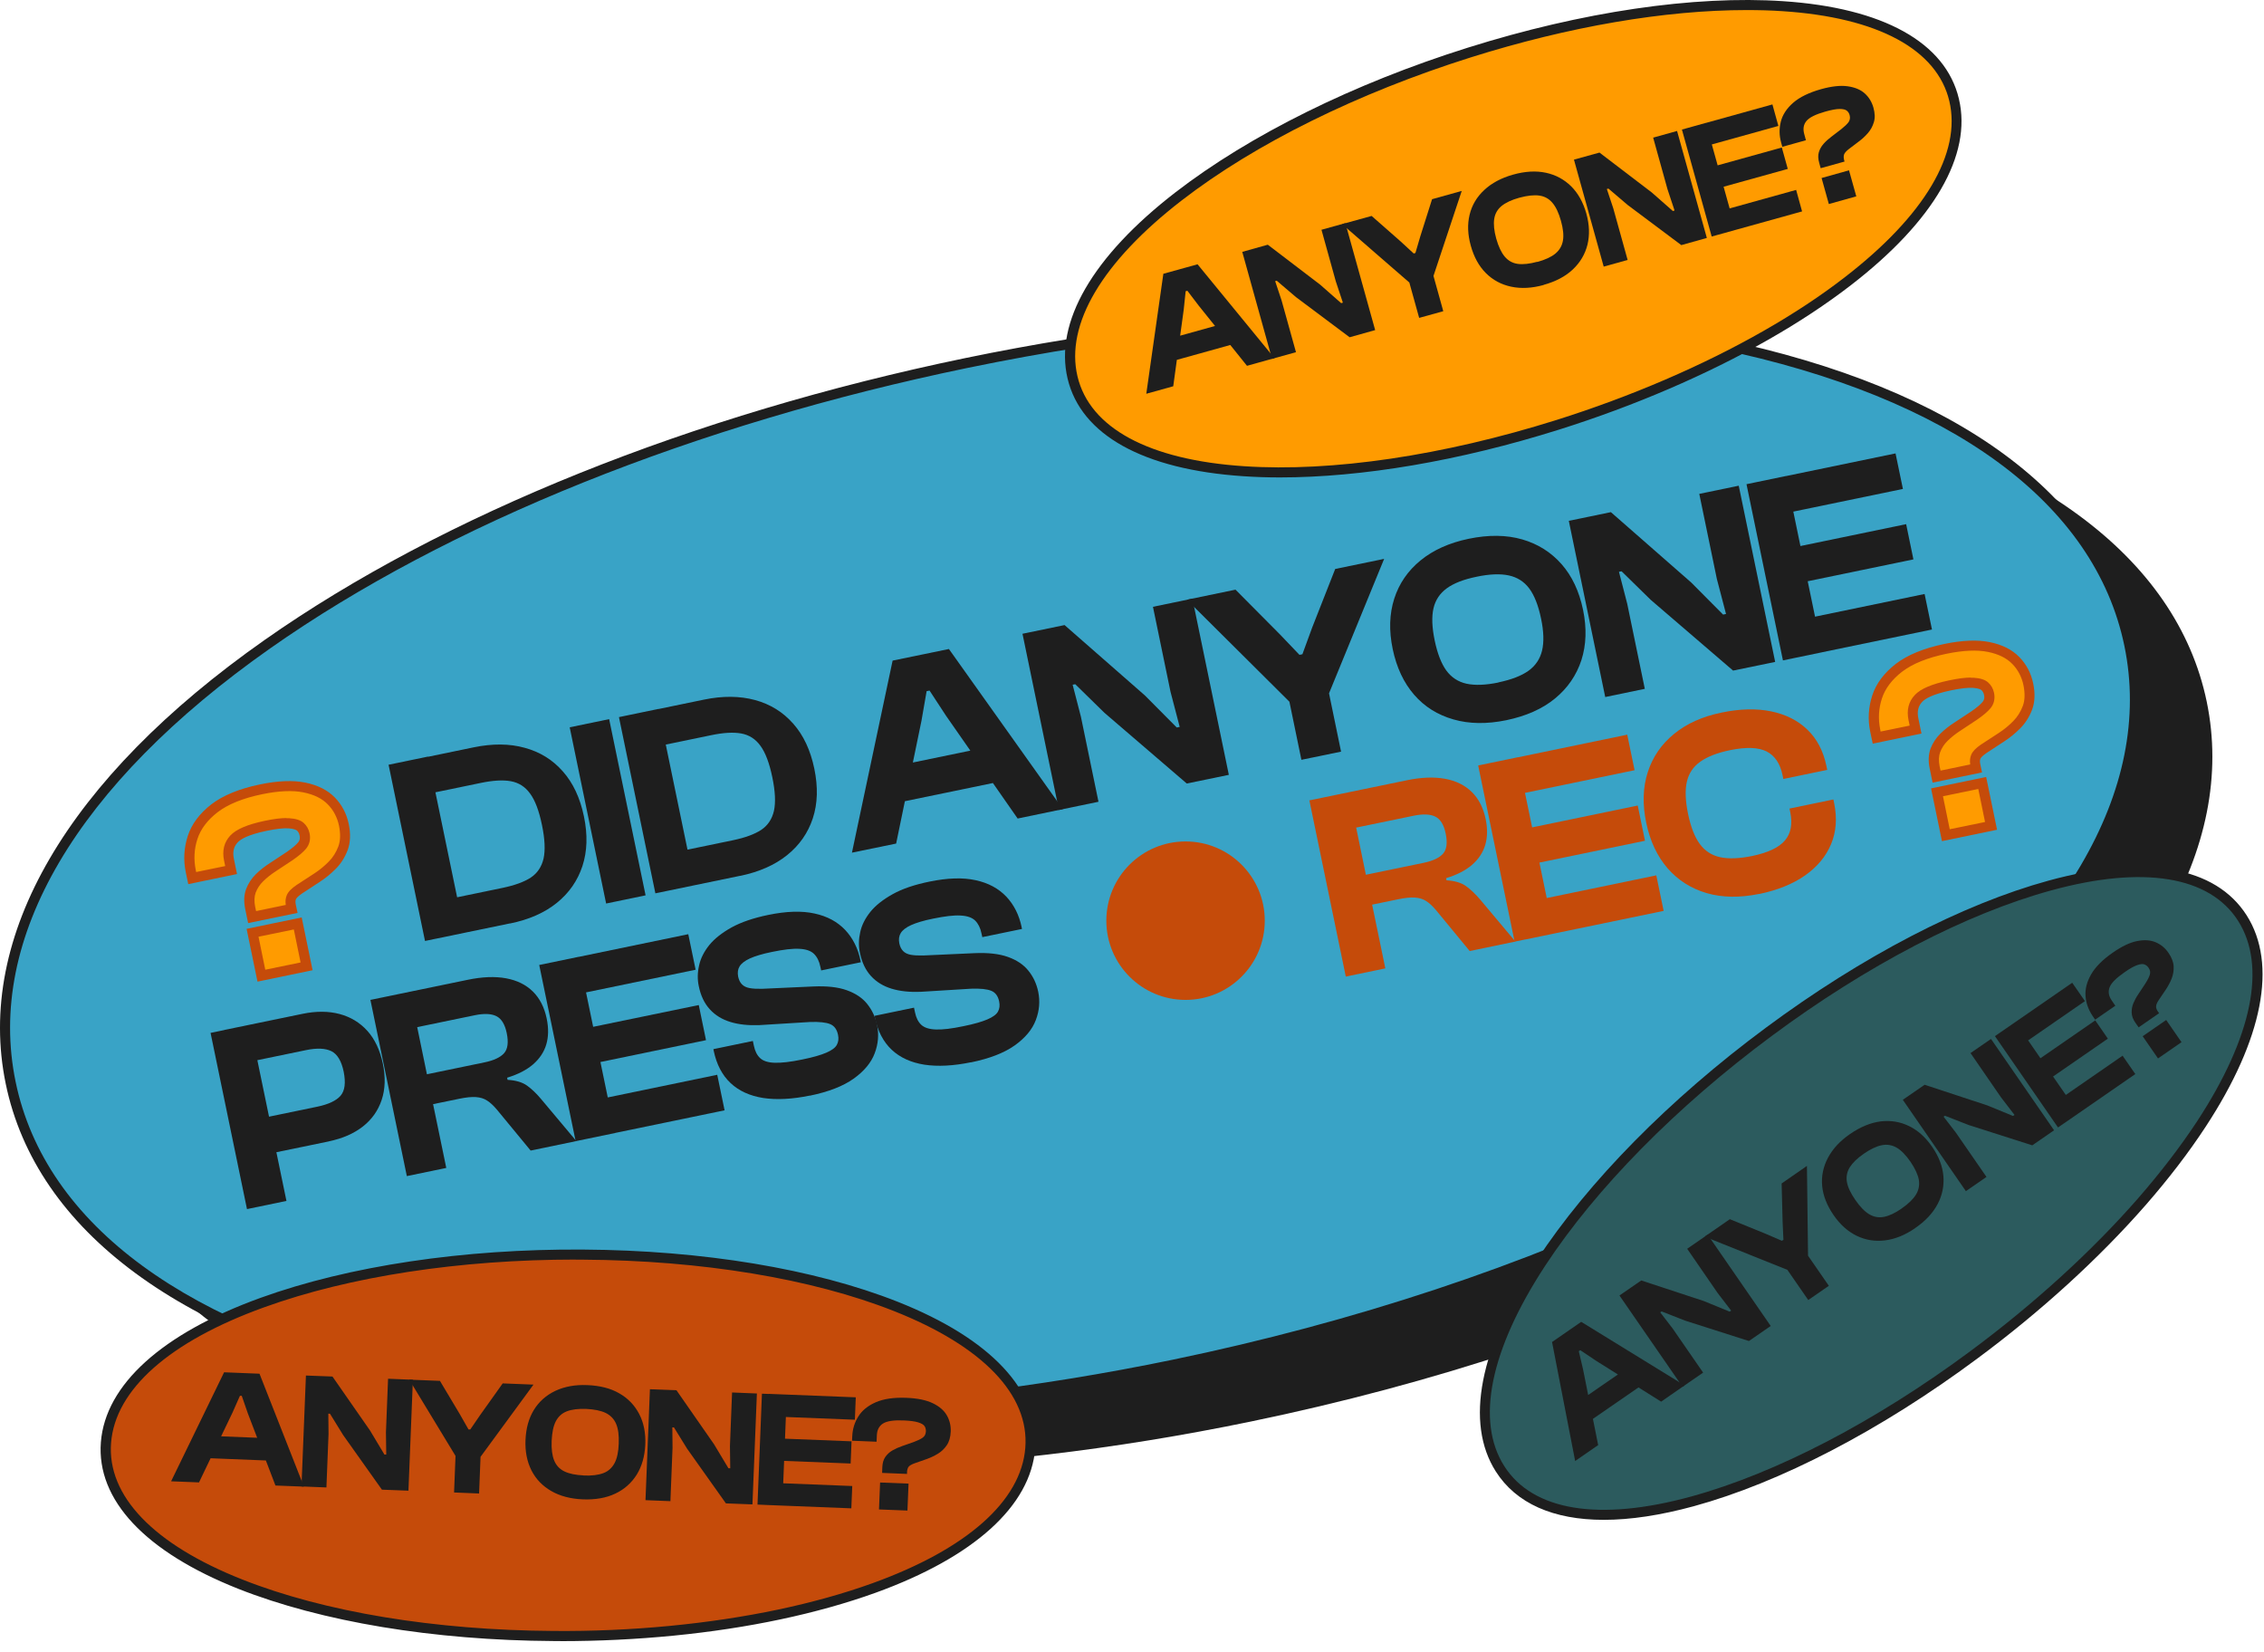
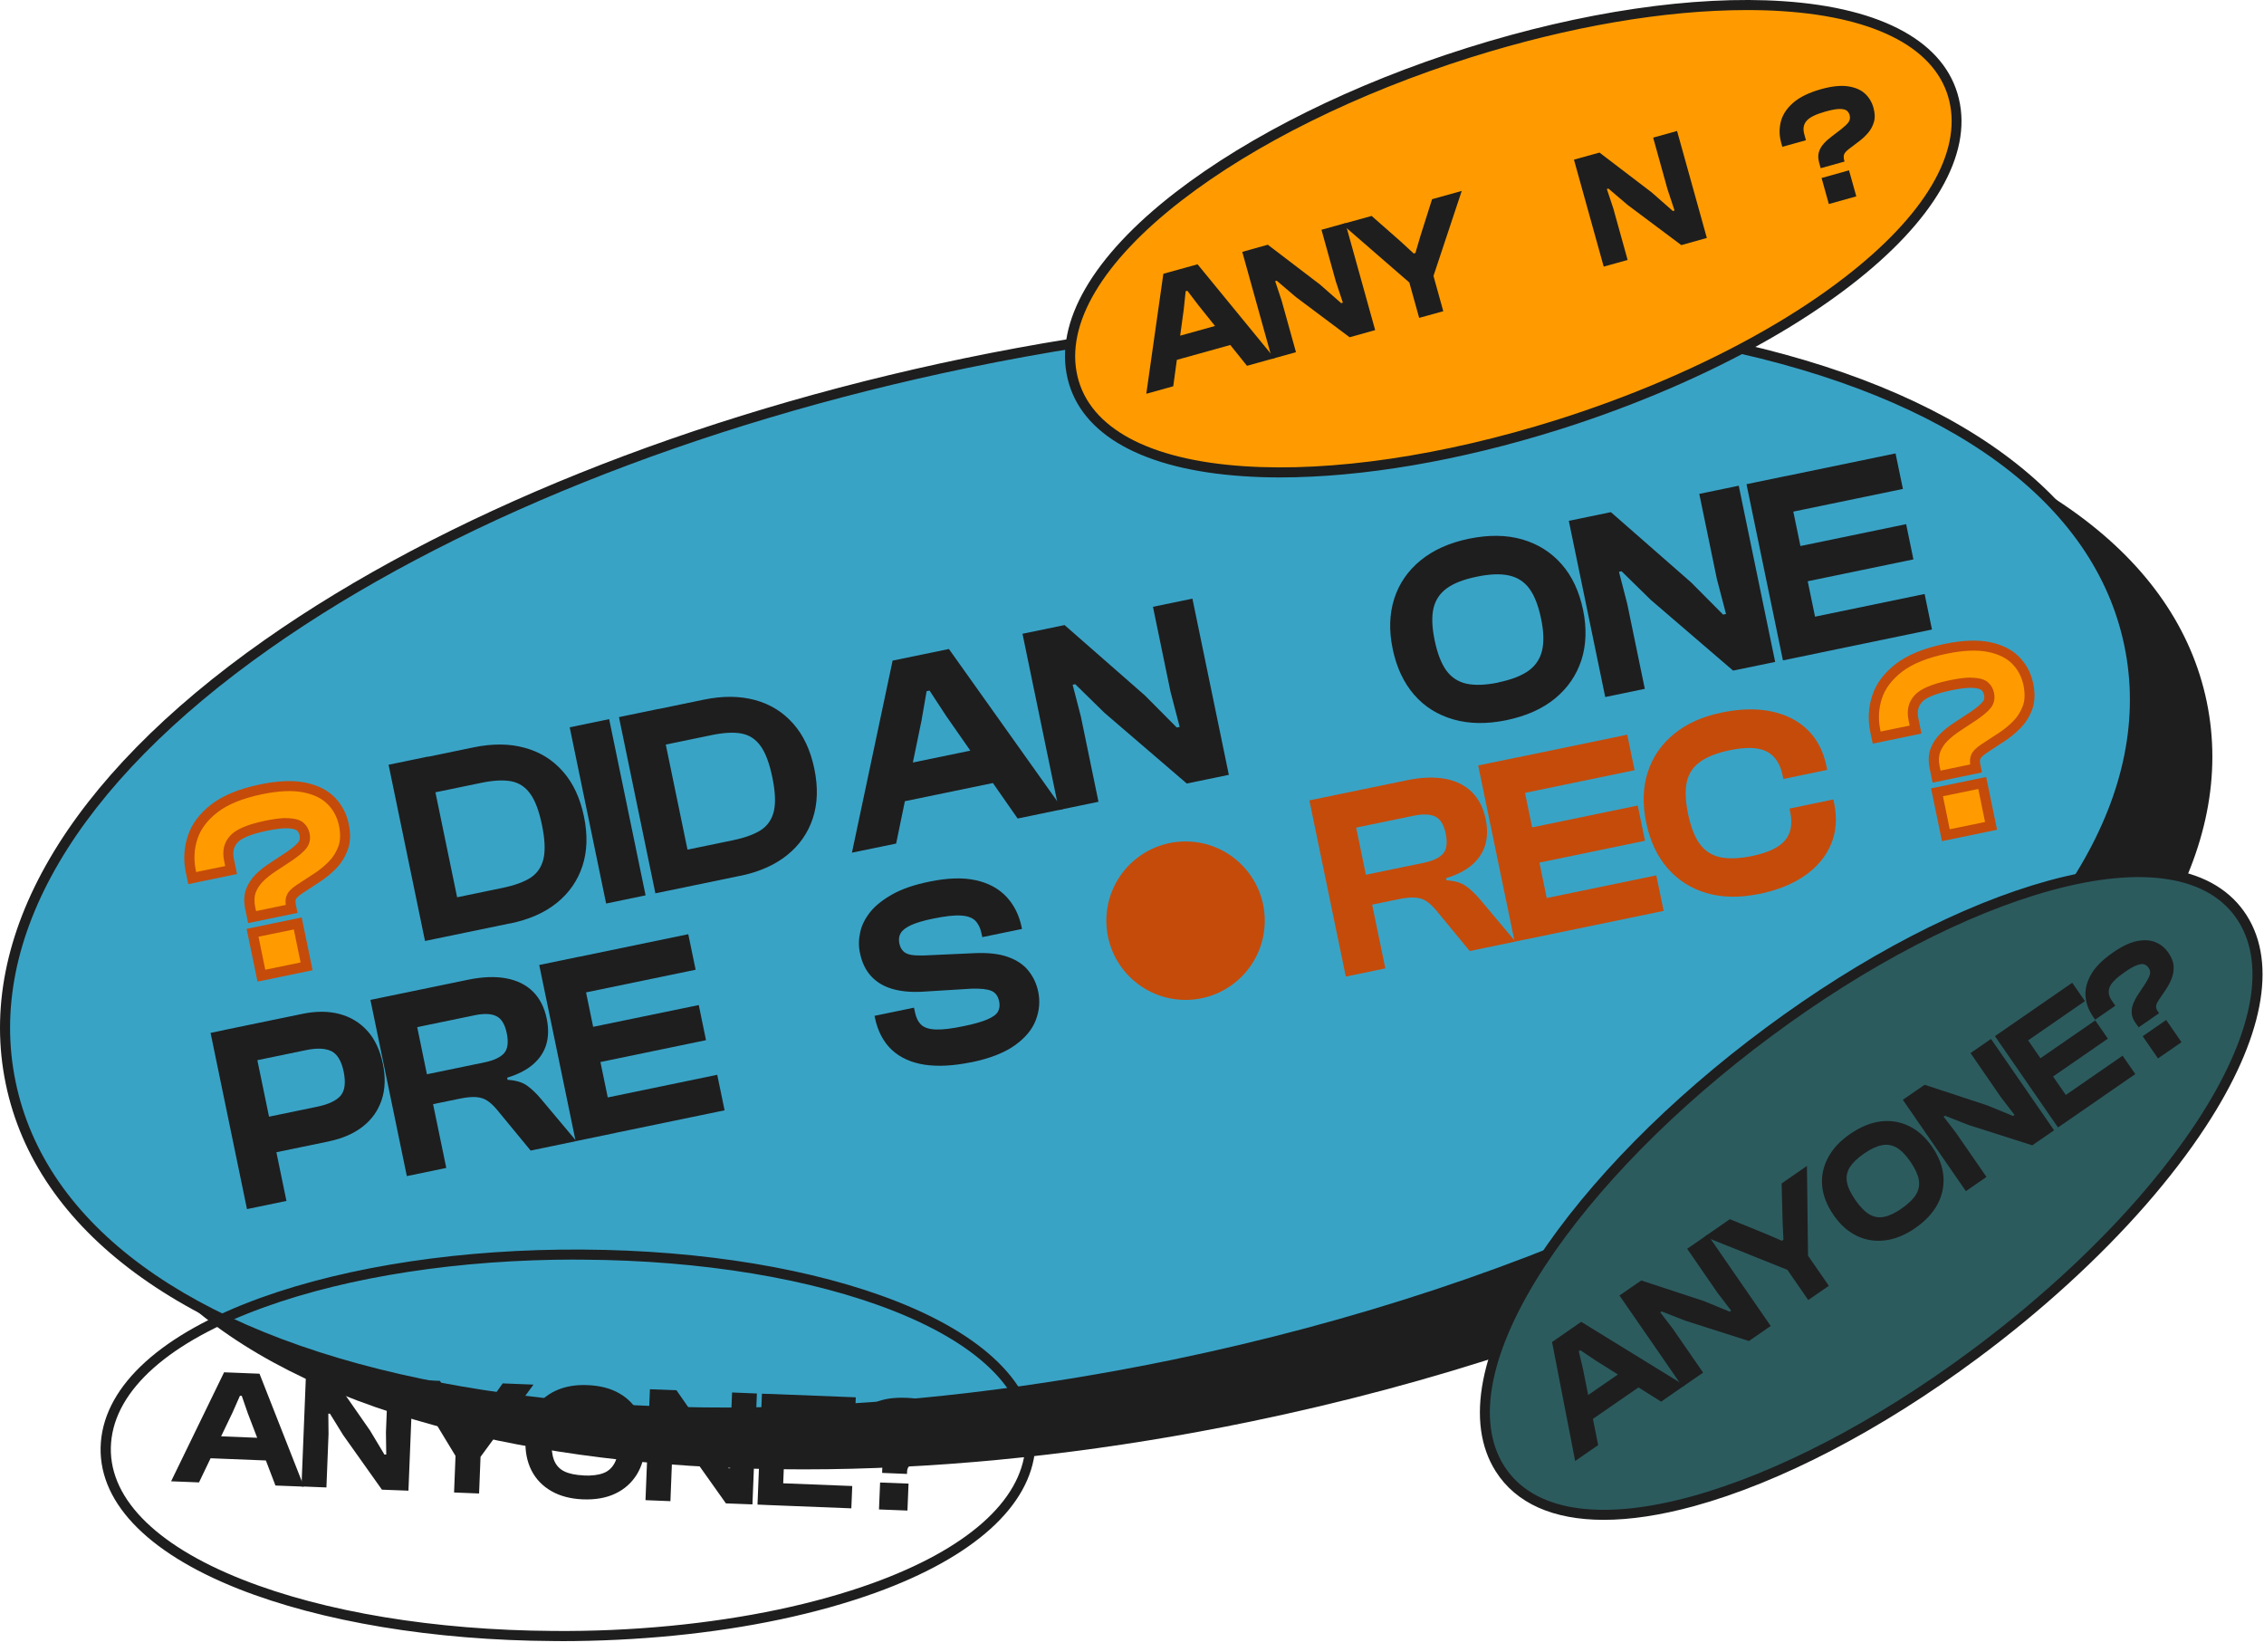
<svg xmlns="http://www.w3.org/2000/svg" width="159" height="116" viewBox="0 0 159 116" fill="none">
  <g id="Sticker">
    <path id="Vector" d="M126.207 28.147C111.275 25.043 92.488 25.518 73.311 29.479C54.134 33.441 36.701 40.457 24.221 49.223C10.48 58.876 4.073 69.817 6.185 80.022C8.297 90.234 18.509 97.74 34.95 101.155C49.882 104.259 68.669 103.785 87.846 99.823C100.702 97.165 112.763 93.147 123.089 88.137C128.17 85.671 132.826 82.971 136.944 80.079C150.685 70.427 157.091 59.485 154.979 49.28C152.868 39.075 142.656 31.563 126.214 28.147H126.207Z" fill="#1E1E1E" />
    <path id="Vector_2" d="M120.772 24.157C105.84 21.053 87.052 21.528 67.876 25.49C48.699 29.451 31.265 36.467 18.785 45.233C5.044 54.886 -1.362 65.828 0.749 76.033C2.861 86.245 13.073 93.75 29.515 97.166C44.447 100.27 63.234 99.795 82.411 95.833C95.266 93.176 107.328 89.157 117.653 84.147C122.735 81.681 127.391 78.981 131.508 76.089C145.249 66.437 151.656 55.495 149.544 45.29C147.432 35.085 137.22 27.573 120.779 24.157H120.772Z" fill="#39A3C6" />
    <path id="Vector_3" d="M50.973 99.547C43.256 99.547 35.978 98.873 29.444 97.513C12.854 94.061 2.542 86.464 0.402 76.103C-1.738 65.75 4.718 54.68 18.58 44.943C31.102 36.148 48.585 29.118 67.805 25.142C87.031 21.174 105.868 20.699 120.842 23.81C137.432 27.261 147.744 34.858 149.884 45.219C152.024 55.573 145.568 66.643 131.706 76.38C127.603 79.257 122.926 81.978 117.802 84.466C107.427 89.498 95.209 93.544 82.481 96.18C71.646 98.42 60.937 99.547 50.973 99.547ZM99.312 22.485C89.398 22.485 78.732 23.605 67.946 25.837C48.819 29.791 31.428 36.779 18.984 45.524C5.37 55.091 -0.987 65.898 1.096 75.962C3.173 86.025 13.293 93.431 29.585 96.818C44.468 99.915 63.205 99.44 82.34 95.486C95.018 92.864 107.172 88.838 117.497 83.828C122.585 81.362 127.234 78.662 131.302 75.799C144.923 66.232 151.273 55.417 149.196 45.361C147.12 35.298 137 27.892 120.707 24.505C114.216 23.158 106.987 22.485 99.32 22.485H99.312Z" fill="#1E1E1E" />
    <path id="Vector_4" d="M97.286 68.003L94.515 68.578L91.957 56.204L98.788 54.794C99.809 54.581 100.709 54.546 101.481 54.687C102.254 54.829 102.884 55.141 103.366 55.616C103.848 56.09 104.174 56.728 104.337 57.515C104.479 58.195 104.465 58.798 104.309 59.329C104.153 59.861 103.841 60.328 103.388 60.725C102.927 61.122 102.325 61.434 101.559 61.668L101.588 61.817C102.176 61.852 102.629 61.987 102.962 62.228C103.295 62.469 103.621 62.781 103.947 63.163L106.428 66.118L103.217 66.784L100.858 63.921C100.617 63.638 100.39 63.418 100.163 63.276C99.943 63.128 99.674 63.05 99.369 63.029C99.065 63.007 98.668 63.05 98.193 63.149L96.365 63.525L97.293 68.01L97.286 68.003ZM95.245 58.124L95.925 61.427L99.972 60.591C100.624 60.456 101.077 60.243 101.339 59.953C101.602 59.662 101.665 59.188 101.531 58.535C101.403 57.919 101.162 57.522 100.801 57.345C100.447 57.168 99.936 57.147 99.284 57.281L95.238 58.117L95.245 58.124Z" fill="#C54B0A" />
    <path id="Vector_5" d="M109.142 65.551L106.371 66.125L103.812 53.752L106.583 53.178L109.142 65.551ZM114.797 54.085L105.102 56.09L104.585 53.596L114.28 51.59L114.797 54.085ZM115.527 59.039L106.109 60.987L105.598 58.514L115.017 56.565L115.527 59.039ZM116.838 63.964L107.143 65.969L106.626 63.475L116.321 61.469L116.838 63.964Z" fill="#C54B0A" />
    <path id="Vector_6" d="M123.542 62.773C122.189 63.05 120.963 63.035 119.864 62.717C118.766 62.398 117.852 61.816 117.114 60.973C116.385 60.13 115.881 59.06 115.612 57.77C115.343 56.48 115.378 55.297 115.718 54.234C116.059 53.171 116.668 52.271 117.554 51.548C118.44 50.818 119.552 50.315 120.906 50.038C122.196 49.769 123.358 49.741 124.386 49.953C125.413 50.166 126.264 50.591 126.93 51.236C127.603 51.881 128.049 52.731 128.269 53.787L128.326 54.063L125.243 54.701L125.186 54.425C125.016 53.61 124.641 53.064 124.067 52.767C123.486 52.476 122.635 52.448 121.515 52.675C120.615 52.859 119.921 53.128 119.418 53.482C118.915 53.837 118.603 54.304 118.468 54.893C118.333 55.481 118.362 56.232 118.553 57.16C118.744 58.075 119.014 58.769 119.375 59.265C119.737 59.754 120.211 60.066 120.807 60.194C121.402 60.321 122.153 60.293 123.053 60.109C124.173 59.875 124.938 59.513 125.356 59.017C125.775 58.521 125.895 57.869 125.732 57.054L125.675 56.778L128.758 56.14L128.815 56.416C129.027 57.465 128.957 58.415 128.595 59.279C128.234 60.144 127.624 60.874 126.767 61.476C125.909 62.079 124.832 62.511 123.542 62.78V62.773Z" fill="#C54B0A" />
    <path id="Vector_7" d="M32.619 65.502L29.848 66.076L27.29 53.702L30.061 53.128L32.619 65.502ZM35.815 64.843L30.606 65.92L30.089 63.425L35.298 62.348C36.148 62.171 36.807 61.93 37.275 61.626C37.743 61.314 38.04 60.867 38.175 60.286C38.302 59.698 38.267 58.918 38.062 57.933C37.856 56.934 37.58 56.197 37.225 55.722C36.878 55.24 36.424 54.957 35.872 54.858C35.319 54.758 34.617 54.801 33.767 54.978L28.558 56.055L28.041 53.561L33.249 52.483C34.582 52.207 35.779 52.214 36.85 52.512C37.92 52.802 38.813 53.355 39.529 54.17C40.251 54.985 40.74 56.034 41.01 57.331C41.279 58.621 41.243 59.783 40.903 60.818C40.563 61.852 39.961 62.71 39.103 63.404C38.239 64.099 37.14 64.581 35.815 64.85V64.843Z" fill="#1E1E1E" />
    <path id="Vector_8" d="M45.339 62.873L42.568 63.447L40.01 51.073L42.781 50.499L45.339 62.873Z" fill="#1E1E1E" />
    <path id="Vector_9" d="M48.798 62.157L46.027 62.731L43.469 50.357L46.24 49.783L48.798 62.157ZM51.994 61.498L46.785 62.575L46.268 60.08L51.477 59.003C52.327 58.826 52.986 58.585 53.454 58.28C53.922 57.968 54.219 57.522 54.354 56.941C54.482 56.352 54.446 55.573 54.241 54.588C54.035 53.589 53.759 52.852 53.404 52.37C53.057 51.888 52.604 51.604 52.051 51.505C51.498 51.406 50.797 51.449 49.946 51.626L44.737 52.703L44.22 50.208L49.429 49.131C50.761 48.855 51.959 48.869 53.029 49.159C54.099 49.45 54.992 50.003 55.708 50.818C56.431 51.633 56.919 52.682 57.189 53.978C57.458 55.275 57.423 56.431 57.083 57.465C56.742 58.5 56.14 59.357 55.275 60.052C54.411 60.746 53.312 61.228 51.987 61.505L51.994 61.498Z" fill="#1E1E1E" />
    <path id="Vector_10" d="M62.936 59.237L59.832 59.875L62.688 46.389L66.642 45.574L74.643 56.82L71.469 57.479L66.437 50.258L65.282 48.493L65.076 48.536L64.715 50.612L62.936 59.237ZM70.937 54.737L62.22 56.537L61.703 54.042L70.42 52.242L70.937 54.737Z" fill="#1E1E1E" />
    <path id="Vector_11" d="M77.138 56.303L74.367 56.877L71.809 44.504L74.764 43.894L80.405 48.834L82.644 51.087L82.85 51.045L82.205 48.578L80.972 42.611L83.743 42.037L86.301 54.411L83.346 55.02L77.563 50.053L75.515 48.047L75.331 48.082L75.912 50.329L77.145 56.296L77.138 56.303Z" fill="#1E1E1E" />
-     <path id="Vector_12" d="M93.296 48.784L90.617 49.337L83.353 42.115L86.769 41.407L89.88 44.539L91.262 45.985L91.467 45.942L92.155 44.064L93.771 39.954L97.208 39.245L93.303 48.77L93.296 48.784ZM94.182 52.781L91.397 53.355L90.227 47.685L93.012 47.111L94.182 52.781Z" fill="#1E1E1E" />
    <path id="Vector_13" d="M105.775 50.577C104.422 50.853 103.189 50.839 102.076 50.52C100.963 50.201 100.042 49.627 99.312 48.784C98.582 47.941 98.079 46.871 97.81 45.581C97.54 44.291 97.576 43.108 97.916 42.044C98.256 40.981 98.873 40.081 99.766 39.352C100.659 38.622 101.786 38.118 103.139 37.835C104.542 37.544 105.797 37.559 106.902 37.877C108.008 38.196 108.929 38.778 109.666 39.614C110.403 40.45 110.906 41.52 111.176 42.817C111.445 44.107 111.402 45.29 111.062 46.353C110.715 47.416 110.098 48.316 109.212 49.046C108.327 49.776 107.179 50.286 105.775 50.577ZM105.23 47.919C106.144 47.728 106.846 47.459 107.342 47.105C107.838 46.75 108.157 46.275 108.298 45.687C108.44 45.092 108.419 44.341 108.227 43.434C108.036 42.512 107.76 41.811 107.398 41.322C107.037 40.84 106.555 40.535 105.96 40.407C105.364 40.28 104.606 40.308 103.699 40.5C102.799 40.684 102.104 40.953 101.615 41.307C101.126 41.662 100.808 42.13 100.673 42.718C100.538 43.306 100.567 44.057 100.758 44.978C100.949 45.893 101.219 46.587 101.573 47.083C101.934 47.572 102.409 47.884 102.997 48.012C103.586 48.139 104.337 48.111 105.23 47.927V47.919Z" fill="#1E1E1E" />
    <path id="Vector_14" d="M115.506 48.373L112.735 48.947L110.177 36.574L113.132 35.964L118.773 40.904L121.012 43.157L121.218 43.115L120.573 40.648L119.34 34.681L122.111 34.107L124.669 46.481L121.714 47.09L115.931 42.123L113.883 40.117L113.699 40.153L114.28 42.399L115.513 48.366L115.506 48.373Z" fill="#1E1E1E" />
    <path id="Vector_15" d="M127.986 45.8L125.215 46.374L122.656 34.001L125.427 33.427L127.986 45.8ZM133.641 34.334L123.946 36.34L123.429 33.845L133.123 31.839L133.641 34.334ZM134.378 39.281L124.959 41.229L124.449 38.756L133.868 36.807L134.378 39.281ZM135.682 44.206L125.987 46.211L125.47 43.717L135.164 41.711L135.682 44.206Z" fill="#1E1E1E" />
    <path id="Vector_16" d="M20.117 84.331L17.346 84.905L14.788 72.532L17.559 71.958L20.117 84.331ZM23.101 80.15L17.602 81.284L17.084 78.789L22.293 77.712C23.066 77.549 23.611 77.294 23.916 76.947C24.221 76.593 24.291 76.033 24.136 75.253C23.98 74.502 23.689 74.02 23.271 73.814C22.853 73.609 22.25 73.581 21.478 73.744L16.269 74.821L15.752 72.326L21.251 71.192C22.215 70.994 23.08 71.001 23.852 71.207C24.625 71.412 25.276 71.809 25.801 72.39C26.325 72.971 26.687 73.744 26.885 74.686C27.084 75.629 27.055 76.486 26.807 77.23C26.559 77.981 26.12 78.605 25.489 79.101C24.858 79.597 24.065 79.945 23.108 80.143L23.101 80.15Z" fill="#1E1E1E" />
    <path id="Vector_17" d="M31.343 82.014L28.572 82.588L26.014 70.214L32.845 68.804C33.866 68.591 34.766 68.556 35.538 68.698C36.311 68.84 36.941 69.151 37.423 69.626C37.905 70.101 38.231 70.739 38.394 71.525C38.536 72.206 38.522 72.808 38.366 73.34C38.21 73.871 37.898 74.339 37.445 74.736C36.984 75.133 36.382 75.445 35.616 75.678L35.645 75.827C36.233 75.863 36.686 75.997 37.02 76.238C37.353 76.479 37.678 76.791 37.998 77.174L40.478 80.129L37.267 80.795L34.908 77.932C34.667 77.648 34.44 77.429 34.213 77.287C33.993 77.138 33.724 77.06 33.419 77.039C33.115 77.018 32.718 77.06 32.243 77.159L30.415 77.535L31.343 82.021V82.014ZM29.302 72.135L29.982 75.437L34.029 74.601C34.681 74.466 35.134 74.254 35.397 73.963C35.659 73.673 35.723 73.198 35.588 72.546C35.46 71.929 35.219 71.533 34.858 71.355C34.504 71.178 33.993 71.157 33.341 71.292L29.295 72.128L29.302 72.135Z" fill="#1E1E1E" />
    <path id="Vector_18" d="M43.199 79.562L40.428 80.136L37.87 67.763L40.641 67.189L43.199 79.562ZM48.854 68.096L39.159 70.101L38.642 67.607L48.337 65.601L48.854 68.096ZM49.584 73.042L40.166 74.991L39.656 72.518L49.074 70.576L49.584 73.049V73.042ZM50.888 77.968L41.193 79.973L40.676 77.479L50.371 75.473L50.888 77.968Z" fill="#1E1E1E" />
-     <path id="Vector_19" d="M56.877 76.933C55.637 77.188 54.545 77.245 53.603 77.103C52.66 76.954 51.895 76.607 51.307 76.054C50.718 75.501 50.322 74.743 50.123 73.786L50.102 73.673L52.873 73.099L52.944 73.432C53.022 73.814 53.17 74.105 53.383 74.303C53.596 74.502 53.936 74.615 54.404 74.629C54.871 74.644 55.523 74.573 56.36 74.396C57.097 74.247 57.656 74.084 58.032 73.921C58.408 73.758 58.656 73.581 58.769 73.375C58.883 73.17 58.911 72.936 58.854 72.666C58.776 72.284 58.592 72.036 58.301 71.915C58.011 71.795 57.543 71.745 56.891 71.766L53.319 71.986C52.554 72.014 51.881 71.944 51.3 71.766C50.718 71.589 50.237 71.299 49.854 70.88C49.471 70.462 49.209 69.917 49.074 69.243C48.975 68.776 48.982 68.294 49.096 67.798C49.202 67.302 49.443 66.827 49.811 66.366C50.18 65.913 50.704 65.502 51.377 65.126C52.051 64.757 52.915 64.46 53.957 64.247C55.226 63.985 56.31 63.95 57.203 64.148C58.096 64.339 58.812 64.729 59.357 65.303C59.896 65.877 60.257 66.593 60.434 67.458L60.456 67.571L57.671 68.145L57.614 67.89C57.536 67.493 57.38 67.195 57.167 66.983C56.948 66.77 56.608 66.65 56.14 66.628C55.672 66.6 55.027 66.678 54.205 66.848C53.539 66.983 53.029 67.139 52.667 67.302C52.313 67.465 52.072 67.649 51.944 67.855C51.817 68.06 51.789 68.294 51.838 68.57C51.888 68.804 51.973 68.988 52.108 69.123C52.235 69.258 52.419 69.343 52.646 69.385C52.873 69.428 53.163 69.442 53.525 69.435L57.111 69.272C58.068 69.229 58.847 69.314 59.464 69.534C60.08 69.754 60.562 70.073 60.902 70.498C61.242 70.923 61.476 71.412 61.597 71.979C61.731 72.645 61.682 73.304 61.427 73.97C61.179 74.629 60.682 75.225 59.946 75.749C59.209 76.274 58.188 76.67 56.877 76.94V76.933Z" fill="#1E1E1E" />
    <path id="Vector_20" d="M68.194 74.594C66.954 74.849 65.856 74.906 64.92 74.764C63.978 74.615 63.212 74.268 62.624 73.716C62.036 73.163 61.639 72.404 61.441 71.448L61.419 71.334L64.19 70.76L64.261 71.093C64.339 71.476 64.488 71.767 64.701 71.965C64.913 72.163 65.253 72.277 65.721 72.291C66.189 72.312 66.841 72.234 67.677 72.057C68.414 71.908 68.974 71.745 69.349 71.582C69.725 71.419 69.973 71.242 70.087 71.037C70.2 70.831 70.228 70.597 70.171 70.328C70.094 69.945 69.909 69.697 69.619 69.577C69.328 69.456 68.86 69.407 68.209 69.428L64.637 69.648C63.871 69.676 63.198 69.605 62.617 69.428C62.036 69.251 61.554 68.96 61.171 68.542C60.789 68.124 60.526 67.578 60.392 66.905C60.292 66.437 60.3 65.956 60.413 65.459C60.519 64.963 60.76 64.489 61.129 64.028C61.497 63.574 62.022 63.163 62.695 62.788C63.368 62.412 64.233 62.121 65.275 61.909C66.543 61.647 67.627 61.611 68.52 61.81C69.413 62.001 70.129 62.391 70.675 62.965C71.213 63.539 71.575 64.255 71.752 65.119L71.773 65.233L68.988 65.807L68.931 65.552C68.853 65.155 68.697 64.857 68.485 64.644C68.265 64.432 67.925 64.311 67.457 64.29C66.99 64.262 66.345 64.34 65.523 64.51C64.856 64.644 64.346 64.8 63.985 64.963C63.63 65.126 63.389 65.311 63.262 65.516C63.134 65.722 63.106 65.956 63.156 66.232C63.205 66.466 63.29 66.65 63.425 66.785C63.552 66.919 63.737 67.004 63.964 67.047C64.19 67.089 64.481 67.103 64.842 67.096L68.428 66.933C69.385 66.891 70.164 66.976 70.781 67.196C71.397 67.415 71.879 67.734 72.22 68.159C72.567 68.585 72.794 69.074 72.914 69.641C73.049 70.307 72.999 70.966 72.744 71.632C72.496 72.291 72 72.886 71.263 73.411C70.526 73.935 69.505 74.332 68.194 74.601V74.594Z" fill="#1E1E1E" />
    <path id="Vector_21" d="M138.772 53.957L136.001 54.531L135.866 53.886C135.774 53.433 135.788 53.036 135.916 52.689C136.043 52.349 136.242 52.044 136.518 51.775C136.794 51.505 137.099 51.257 137.454 51.03L138.637 50.244C139.041 49.967 139.331 49.719 139.516 49.507C139.7 49.294 139.757 49.025 139.693 48.72C139.65 48.501 139.544 48.323 139.388 48.189C139.232 48.054 138.963 47.976 138.587 47.948C138.212 47.926 137.666 47.983 136.95 48.132C135.831 48.366 135.094 48.67 134.732 49.053C134.378 49.436 134.257 49.925 134.378 50.513L134.527 51.236L131.791 51.803L131.685 51.307C131.522 50.506 131.564 49.719 131.812 48.954C132.06 48.189 132.578 47.501 133.35 46.906C134.123 46.311 135.214 45.864 136.617 45.574C137.836 45.319 138.85 45.276 139.665 45.446C140.472 45.609 141.103 45.928 141.557 46.396C142.003 46.863 142.294 47.423 142.436 48.075C142.57 48.713 142.549 49.266 142.372 49.727C142.195 50.187 141.947 50.584 141.613 50.91C141.28 51.243 140.933 51.526 140.558 51.775L139.303 52.59C138.998 52.795 138.814 52.979 138.743 53.149C138.672 53.319 138.665 53.518 138.715 53.752L138.757 53.971L138.772 53.957ZM139.835 57.99L136.66 58.649L136.036 55.637L139.211 54.978L139.835 57.99Z" fill="#FF9B00" />
    <path id="Vector_22" d="M136.383 59.067L135.618 55.361L139.487 54.56L140.253 58.266L136.383 59.067ZM136.454 55.913L136.929 58.231L139.409 57.721L138.934 55.403L136.454 55.913ZM135.724 54.95L135.519 53.957C135.412 53.44 135.434 52.972 135.582 52.568C135.731 52.179 135.958 51.831 136.263 51.527C136.553 51.243 136.886 50.974 137.255 50.74L138.438 49.96C138.807 49.705 139.083 49.478 139.239 49.287C139.31 49.202 139.395 49.06 139.338 48.798C139.31 48.656 139.246 48.543 139.154 48.458C139.112 48.423 138.963 48.33 138.559 48.302C138.212 48.281 137.694 48.337 137.014 48.479C135.717 48.749 135.193 49.068 134.987 49.294C134.711 49.592 134.626 49.968 134.725 50.442L134.945 51.512L131.522 52.221L131.344 51.378C131.167 50.52 131.217 49.67 131.486 48.841C131.756 48.005 132.315 47.26 133.145 46.615C133.96 45.992 135.108 45.517 136.553 45.219C137.815 44.957 138.885 44.915 139.742 45.092C140.621 45.269 141.316 45.623 141.819 46.141C142.315 46.651 142.641 47.275 142.79 47.99C142.938 48.692 142.91 49.316 142.712 49.84C142.52 50.343 142.237 50.79 141.875 51.151C141.528 51.498 141.16 51.803 140.763 52.058L139.508 52.88C139.175 53.107 139.097 53.242 139.083 53.277C139.041 53.376 139.041 53.511 139.076 53.674L139.197 54.241L135.731 54.957L135.724 54.95ZM138.417 47.593C138.488 47.593 138.552 47.593 138.616 47.593C139.076 47.622 139.409 47.728 139.622 47.919C139.834 48.104 139.976 48.352 140.04 48.649C140.125 49.06 140.04 49.436 139.792 49.734C139.594 49.975 139.282 50.237 138.842 50.541L137.652 51.328C137.326 51.541 137.028 51.775 136.773 52.03C136.539 52.257 136.369 52.526 136.256 52.816C136.156 53.093 136.142 53.426 136.22 53.816L136.284 54.113L138.367 53.681C138.332 53.426 138.353 53.199 138.438 53.001C138.538 52.76 138.764 52.526 139.133 52.278L140.394 51.456C140.742 51.229 141.082 50.953 141.386 50.641C141.677 50.35 141.904 49.989 142.06 49.578C142.209 49.181 142.223 48.699 142.109 48.125C141.989 47.544 141.727 47.034 141.323 46.623C140.926 46.212 140.352 45.928 139.615 45.779C138.856 45.623 137.879 45.666 136.709 45.907C135.37 46.183 134.314 46.608 133.584 47.168C132.868 47.721 132.393 48.352 132.167 49.046C131.933 49.755 131.897 50.485 132.046 51.222L132.074 51.371L134.115 50.953L134.037 50.577C133.889 49.868 134.037 49.273 134.477 48.805C134.888 48.366 135.675 48.033 136.879 47.778C137.517 47.643 138.02 47.579 138.417 47.579V47.593Z" fill="#C54B0A" />
    <path id="Vector_23" d="M20.465 63.822L17.694 64.396L17.559 63.751C17.467 63.298 17.481 62.901 17.608 62.554C17.736 62.214 17.934 61.909 18.211 61.639C18.487 61.37 18.792 61.122 19.146 60.895L20.33 60.109C20.734 59.832 21.024 59.584 21.209 59.372C21.393 59.159 21.45 58.89 21.386 58.585C21.343 58.365 21.237 58.188 21.081 58.054C20.925 57.919 20.656 57.841 20.28 57.813C19.905 57.791 19.359 57.848 18.643 57.997C17.523 58.231 16.787 58.535 16.425 58.918C16.071 59.301 15.95 59.79 16.071 60.378L16.22 61.101L13.484 61.668L13.378 61.172C13.215 60.371 13.257 59.584 13.505 58.819C13.753 58.054 14.271 57.366 15.043 56.771C15.816 56.176 16.907 55.729 18.31 55.439C19.529 55.184 20.543 55.141 21.358 55.311C22.165 55.474 22.796 55.793 23.25 56.261C23.696 56.728 23.987 57.288 24.128 57.94C24.263 58.578 24.242 59.131 24.065 59.592C23.887 60.052 23.639 60.449 23.306 60.775C22.973 61.108 22.626 61.392 22.25 61.639L20.996 62.455C20.691 62.66 20.507 62.844 20.436 63.014C20.365 63.184 20.358 63.383 20.408 63.617L20.45 63.837L20.465 63.822ZM21.527 67.855L18.353 68.514L17.729 65.502L20.904 64.843L21.527 67.855Z" fill="#FF9B00" />
    <path id="Vector_24" d="M18.084 68.932L17.319 65.225L21.188 64.424L21.953 68.131L18.084 68.932ZM18.155 65.778L18.63 68.095L21.11 67.585L20.635 65.268L18.155 65.778ZM17.425 64.814L17.219 63.822C17.113 63.305 17.134 62.837 17.283 62.433C17.432 62.043 17.659 61.696 17.963 61.391C18.254 61.108 18.587 60.839 18.956 60.605L20.139 59.825C20.508 59.57 20.784 59.343 20.94 59.152C21.011 59.067 21.096 58.925 21.039 58.663C21.011 58.521 20.947 58.408 20.855 58.323C20.812 58.287 20.663 58.195 20.259 58.167C19.912 58.146 19.395 58.202 18.715 58.344C17.418 58.613 16.893 58.932 16.688 59.159C16.411 59.457 16.326 59.832 16.426 60.307L16.645 61.377L13.222 62.086L13.045 61.242C12.868 60.385 12.918 59.535 13.187 58.705C13.456 57.869 14.016 57.125 14.845 56.48C15.66 55.856 16.808 55.382 18.254 55.084C19.515 54.822 20.585 54.779 21.443 54.956C22.322 55.134 23.016 55.488 23.519 56.005C24.015 56.516 24.341 57.139 24.49 57.855C24.639 58.557 24.611 59.18 24.412 59.705C24.221 60.208 23.938 60.654 23.576 61.016C23.229 61.363 22.86 61.668 22.463 61.923L21.209 62.745C20.876 62.972 20.798 63.106 20.784 63.142C20.741 63.241 20.741 63.376 20.777 63.539L20.897 64.106L17.432 64.821L17.425 64.814ZM20.118 57.458C20.189 57.458 20.252 57.458 20.316 57.458C20.777 57.486 21.11 57.593 21.323 57.784C21.535 57.968 21.677 58.216 21.741 58.514C21.826 58.925 21.741 59.301 21.493 59.598C21.294 59.839 20.982 60.102 20.543 60.406L19.352 61.193C19.026 61.406 18.729 61.639 18.474 61.895C18.24 62.121 18.07 62.391 17.956 62.681C17.857 62.958 17.843 63.291 17.921 63.68L17.985 63.978L20.068 63.546C20.033 63.291 20.054 63.064 20.139 62.865C20.238 62.624 20.465 62.391 20.834 62.142L22.095 61.321C22.442 61.094 22.782 60.817 23.087 60.505C23.378 60.215 23.605 59.853 23.76 59.443C23.909 59.046 23.923 58.564 23.81 57.99C23.689 57.409 23.427 56.898 23.023 56.487C22.627 56.076 22.052 55.793 21.316 55.644C20.557 55.488 19.579 55.531 18.41 55.772C17.07 56.048 16.015 56.473 15.285 57.033C14.569 57.586 14.094 58.216 13.867 58.911C13.633 59.62 13.598 60.35 13.747 61.087L13.775 61.235L15.816 60.817L15.738 60.442C15.589 59.733 15.738 59.138 16.177 58.67C16.589 58.231 17.375 57.898 18.58 57.642C19.218 57.508 19.721 57.444 20.118 57.444V57.458Z" fill="#C54B0A" />
    <path id="Vector_25" d="M83.261 70.215C86.333 70.215 88.824 67.724 88.824 64.651C88.824 61.579 86.333 59.088 83.261 59.088C80.189 59.088 77.698 61.579 77.698 64.651C77.698 67.724 80.189 70.215 83.261 70.215Z" fill="#C54B0A" />
-     <path id="Vector_26" d="M62.914 91.737C57.11 89.441 49.308 88.144 40.945 88.094C32.576 88.045 24.582 89.243 18.424 91.461C11.642 93.913 7.744 97.4 7.439 101.283C7.134 105.174 10.486 108.703 16.872 111.233C22.676 113.529 30.478 114.826 38.841 114.876C44.446 114.911 49.889 114.387 54.722 113.366C57.103 112.863 59.336 112.239 61.362 111.509C68.144 109.057 72.042 105.571 72.347 101.687C72.652 97.796 69.3 94.267 62.914 91.737Z" fill="#C54B0A" />
    <path id="Vector_27" d="M39.358 115.237C39.188 115.237 39.018 115.237 38.848 115.237C30.443 115.187 22.591 113.883 16.744 111.573C10.196 108.979 6.766 105.322 7.085 101.269C7.404 97.236 11.386 93.636 18.303 91.135C24.504 88.895 32.569 87.69 40.946 87.747C49.358 87.797 57.203 89.101 63.042 91.411C69.59 94.005 73.013 97.662 72.701 101.715C72.383 105.748 68.4 109.348 61.483 111.849C59.456 112.579 57.203 113.21 54.793 113.72C50.073 114.719 44.744 115.244 39.351 115.244L39.358 115.237ZM40.428 88.449C32.293 88.449 24.547 89.632 18.551 91.801C11.911 94.196 8.091 97.576 7.801 101.318C7.51 105.039 10.777 108.448 17.014 110.914C22.775 113.196 30.535 114.478 38.855 114.528C44.376 114.578 49.84 114.039 54.658 113.026C57.033 112.522 59.251 111.906 61.256 111.183C67.897 108.788 71.716 105.407 72.007 101.666C72.298 97.945 69.023 94.536 62.794 92.07C57.033 89.788 49.273 88.505 40.953 88.456C40.783 88.456 40.605 88.456 40.435 88.456L40.428 88.449Z" fill="#1E1E1E" />
    <path id="Vector_28" d="M13.973 104.097L12.017 104.019L15.738 96.365L18.225 96.464L21.343 104.394L19.345 104.316L17.403 99.242L16.978 98.016H16.85L16.326 99.2L13.973 104.104V104.097ZM19.437 102.587L13.952 102.368L14.016 100.801L19.501 101.021L19.437 102.587Z" fill="#1E1E1E" />
    <path id="Vector_29" d="M22.917 104.451L21.173 104.38L21.485 96.592L23.349 96.662L25.992 100.461L26.999 102.141H27.126L27.105 100.574L27.254 96.818L28.997 96.889L28.685 104.678L26.822 104.607L24.1 100.773L23.172 99.27H23.058L23.073 100.702L22.924 104.458L22.917 104.451Z" fill="#1E1E1E" />
    <path id="Vector_30" d="M33.71 102.353L32.023 102.29L28.742 96.882L30.897 96.967L32.293 99.306L32.902 100.376H33.03L33.724 99.363L35.305 97.144L37.466 97.23L33.71 102.353ZM33.646 104.876L31.889 104.805L32.031 101.234L33.788 101.304L33.646 104.876Z" fill="#1E1E1E" />
    <path id="Vector_31" d="M40.924 105.287C40.074 105.251 39.337 105.06 38.72 104.706C38.104 104.351 37.636 103.869 37.324 103.253C37.013 102.636 36.871 101.921 36.906 101.113C36.942 100.298 37.133 99.596 37.494 99.008C37.856 98.42 38.359 97.973 39.004 97.668C39.649 97.364 40.4 97.229 41.25 97.265C42.136 97.3 42.888 97.491 43.497 97.846C44.114 98.2 44.574 98.682 44.893 99.299C45.212 99.915 45.354 100.624 45.318 101.439C45.283 102.254 45.084 102.955 44.723 103.543C44.354 104.132 43.858 104.578 43.214 104.883C42.576 105.188 41.81 105.322 40.924 105.287ZM40.988 103.614C41.562 103.636 42.023 103.579 42.377 103.444C42.731 103.31 42.987 103.069 43.164 102.736C43.341 102.403 43.433 101.949 43.454 101.375C43.476 100.794 43.419 100.333 43.27 99.986C43.121 99.639 42.88 99.391 42.54 99.221C42.2 99.058 41.746 98.965 41.172 98.937C40.605 98.916 40.152 98.972 39.805 99.107C39.457 99.242 39.202 99.483 39.032 99.809C38.862 100.142 38.77 100.595 38.742 101.176C38.72 101.751 38.777 102.211 38.919 102.558C39.061 102.906 39.301 103.161 39.635 103.324C39.968 103.487 40.421 103.579 40.988 103.607V103.614Z" fill="#1E1E1E" />
    <path id="Vector_32" d="M47.076 105.414L45.333 105.344L45.644 97.555L47.508 97.626L50.151 101.425L51.158 103.104H51.285L51.264 101.538L51.413 97.782L53.156 97.853L52.844 105.641L50.981 105.57L48.259 101.736L47.331 100.234H47.218L47.232 101.666L47.083 105.422L47.076 105.414Z" fill="#1E1E1E" />
    <path id="Vector_33" d="M54.942 105.726L53.199 105.655L53.511 97.867L55.254 97.938L54.942 105.726ZM59.789 105.918L53.688 105.677L53.752 104.11L59.853 104.351L59.789 105.918ZM59.74 102.771L53.808 102.537L53.872 100.978L59.804 101.212L59.74 102.771ZM60.038 99.695L53.936 99.454L53.999 97.881L60.101 98.122L60.038 99.695Z" fill="#1E1E1E" />
-     <path id="Vector_34" d="M63.694 103.501L61.951 103.43L61.965 103.026C61.979 102.736 62.043 102.502 62.17 102.318C62.298 102.133 62.461 101.978 62.666 101.857C62.872 101.737 63.092 101.637 63.34 101.552L64.169 101.262C64.452 101.156 64.665 101.056 64.807 100.95C64.948 100.851 65.019 100.695 65.026 100.504C65.026 100.362 64.998 100.241 64.927 100.142C64.856 100.036 64.707 99.951 64.481 99.88C64.261 99.809 63.921 99.766 63.474 99.745C62.766 99.717 62.284 99.788 62.007 99.965C61.738 100.142 61.596 100.411 61.582 100.787L61.561 101.241L59.839 101.17L59.853 100.858C59.874 100.355 60.016 99.887 60.278 99.469C60.541 99.044 60.952 98.711 61.504 98.47C62.057 98.229 62.773 98.122 63.659 98.158C64.424 98.186 65.041 98.314 65.501 98.533C65.962 98.753 66.295 99.037 66.493 99.384C66.692 99.731 66.784 100.107 66.77 100.518C66.756 100.922 66.656 101.248 66.486 101.496C66.316 101.744 66.104 101.942 65.856 102.091C65.608 102.24 65.352 102.36 65.097 102.452L64.226 102.757C64.013 102.835 63.871 102.92 63.807 103.005C63.744 103.09 63.708 103.218 63.701 103.36V103.501H63.694ZM63.73 106.074L61.731 105.996L61.809 104.104L63.807 104.182L63.73 106.074Z" fill="#1E1E1E" />
+     <path id="Vector_34" d="M63.694 103.501L61.951 103.43L61.965 103.026C61.979 102.736 62.043 102.502 62.17 102.318C62.298 102.133 62.461 101.978 62.666 101.857C62.872 101.737 63.092 101.637 63.34 101.552L64.169 101.262C64.452 101.156 64.665 101.056 64.807 100.95C64.948 100.851 65.019 100.695 65.026 100.504C65.026 100.362 64.998 100.241 64.927 100.142C64.856 100.036 64.707 99.951 64.481 99.88C64.261 99.809 63.921 99.766 63.474 99.745C62.766 99.717 62.284 99.788 62.007 99.965C61.738 100.142 61.596 100.411 61.582 100.787L61.561 101.241L59.839 101.17L59.853 100.858C59.874 100.355 60.016 99.887 60.278 99.469C60.541 99.044 60.952 98.711 61.504 98.47C62.057 98.229 62.773 98.122 63.659 98.158C64.424 98.186 65.041 98.314 65.501 98.533C65.962 98.753 66.295 99.037 66.493 99.384C66.692 99.731 66.784 100.107 66.77 100.518C66.756 100.922 66.656 101.248 66.486 101.496C66.316 101.744 66.104 101.942 65.856 102.091L64.226 102.757C64.013 102.835 63.871 102.92 63.807 103.005C63.744 103.09 63.708 103.218 63.701 103.36V103.501H63.694ZM63.73 106.074L61.731 105.996L61.809 104.104L63.807 104.182L63.73 106.074Z" fill="#1E1E1E" />
    <path id="Vector_35" d="M125.208 0.431C118.978 0.02 111.154 1.175 103.175 3.691C95.195 6.2 87.945 9.793 82.765 13.79C77.06 18.198 74.416 22.712 75.317 26.503C76.216 30.295 80.49 32.633 87.343 33.087C93.572 33.498 101.396 32.343 109.376 29.827C114.726 28.148 119.744 25.979 124.031 23.527C126.143 22.322 128.078 21.047 129.786 19.728C135.491 15.32 138.134 10.806 137.234 7.015C136.334 3.223 132.061 0.885 125.208 0.431Z" fill="#FF9B00" />
    <path id="Vector_36" d="M89.894 33.526C89.008 33.526 88.151 33.498 87.322 33.441C80.299 32.973 75.912 30.543 74.976 26.581C74.041 22.641 76.734 17.999 82.552 13.506C87.768 9.481 95.053 5.873 103.076 3.35C111.091 0.828 118.964 -0.335 125.229 0.083C132.252 0.551 136.639 2.982 137.574 6.944C138.51 10.884 135.817 15.526 129.998 20.019C128.29 21.337 126.342 22.627 124.201 23.846C119.878 26.312 114.79 28.502 109.475 30.174C102.516 32.364 95.67 33.526 89.887 33.526H89.894ZM122.656 0.707C116.944 0.707 110.177 1.862 103.288 4.031C95.351 6.532 88.137 10.097 82.992 14.073C77.407 18.389 74.806 22.775 75.671 26.425C76.528 30.054 80.688 32.3 87.378 32.739C93.558 33.151 101.339 31.995 109.284 29.501C114.549 27.843 119.588 25.674 123.868 23.229C125.98 22.024 127.901 20.756 129.58 19.452C135.165 15.136 137.765 10.749 136.901 7.099C136.043 3.471 131.883 1.224 125.193 0.785C124.378 0.728 123.528 0.707 122.663 0.707H122.656Z" fill="#1E1E1E" />
    <path id="Vector_37" d="M82.389 27.127L80.504 27.651L81.702 19.225L84.104 18.559L89.504 25.15L87.576 25.688L84.175 21.45L83.388 20.416L83.268 20.451L83.133 21.741L82.396 27.127H82.389ZM87.13 24.023L81.836 25.497L81.418 23.98L86.712 22.506L87.13 24.023Z" fill="#1E1E1E" />
    <path id="Vector_38" d="M91.014 24.732L89.334 25.199L87.244 17.687L89.037 17.184L92.715 19.99L94.189 21.287L94.309 21.252L93.813 19.757L92.807 16.135L94.486 15.668L96.577 23.18L94.784 23.683L91.014 20.862L89.667 19.714L89.554 19.742L90.007 21.103L91.014 24.724V24.732Z" fill="#1E1E1E" />
    <path id="Vector_39" d="M100.652 19.43L99.029 19.884L94.252 15.738L96.329 15.164L98.377 16.964L99.284 17.801L99.404 17.765L99.752 16.582L100.574 13.988L102.657 13.407L100.652 19.438V19.43ZM101.361 21.854L99.667 22.322L98.71 18.878L100.404 18.41L101.361 21.854Z" fill="#1E1E1E" />
-     <path id="Vector_40" d="M108.412 20.012C107.59 20.238 106.831 20.281 106.13 20.132C105.428 19.983 104.84 19.664 104.351 19.175C103.862 18.686 103.515 18.049 103.295 17.262C103.075 16.475 103.047 15.752 103.21 15.079C103.373 14.406 103.713 13.832 104.238 13.343C104.762 12.854 105.428 12.5 106.25 12.266C107.101 12.025 107.873 11.982 108.568 12.131C109.262 12.28 109.85 12.599 110.347 13.088C110.835 13.577 111.19 14.215 111.41 15.001C111.629 15.788 111.65 16.511 111.487 17.184C111.317 17.857 110.977 18.431 110.46 18.92C109.943 19.409 109.255 19.771 108.405 20.005L108.412 20.012ZM107.965 18.396C108.518 18.24 108.943 18.049 109.234 17.808C109.524 17.567 109.702 17.262 109.765 16.893C109.829 16.525 109.78 16.057 109.624 15.504C109.468 14.944 109.269 14.526 109.021 14.236C108.78 13.952 108.468 13.782 108.1 13.733C107.731 13.683 107.264 13.733 106.711 13.882C106.165 14.03 105.747 14.229 105.457 14.463C105.166 14.704 104.996 15.001 104.939 15.37C104.883 15.738 104.925 16.199 105.081 16.759C105.237 17.311 105.435 17.73 105.676 18.02C105.917 18.304 106.222 18.481 106.591 18.53C106.959 18.58 107.42 18.53 107.965 18.382V18.396Z" fill="#1E1E1E" />
    <path id="Vector_41" d="M114.308 18.254L112.628 18.722L110.538 11.21L112.331 10.714L116.009 13.52L117.483 14.817L117.603 14.782L117.107 13.286L116.101 9.665L117.78 9.197L119.871 16.709L118.078 17.212L114.308 14.392L112.961 13.244L112.848 13.272L113.301 14.633L114.308 18.254Z" fill="#1E1E1E" />
-     <path id="Vector_42" d="M121.891 16.142L120.211 16.61L118.121 9.098L119.8 8.63L121.891 16.142ZM124.896 8.843L119.006 10.48L118.588 8.97L124.477 7.333L124.896 8.85V8.843ZM125.555 11.862L119.836 13.449L119.417 11.947L125.137 10.359L125.555 11.862ZM126.561 14.845L120.672 16.482L120.254 14.973L126.143 13.336L126.561 14.852V14.845Z" fill="#1E1E1E" />
    <path id="Vector_43" d="M129.545 11.344L127.865 11.812L127.759 11.422C127.681 11.146 127.674 10.898 127.738 10.685C127.801 10.473 127.915 10.274 128.071 10.097C128.227 9.92 128.411 9.757 128.616 9.601L129.311 9.07C129.552 8.878 129.722 8.715 129.821 8.581C129.92 8.439 129.949 8.276 129.899 8.085C129.864 7.95 129.793 7.844 129.693 7.766C129.594 7.688 129.424 7.652 129.19 7.652C128.956 7.652 128.623 7.716 128.191 7.836C127.511 8.028 127.071 8.248 126.866 8.496C126.66 8.744 126.611 9.048 126.71 9.41L126.83 9.849L125.172 10.31L125.087 10.005C124.952 9.516 124.945 9.034 125.066 8.545C125.186 8.063 125.477 7.617 125.93 7.22C126.384 6.823 127.036 6.504 127.886 6.263C128.623 6.058 129.247 5.987 129.757 6.058C130.26 6.129 130.664 6.292 130.962 6.561C131.26 6.83 131.458 7.163 131.571 7.56C131.678 7.95 131.692 8.29 131.6 8.581C131.515 8.871 131.373 9.126 131.182 9.346C130.99 9.566 130.785 9.757 130.565 9.92L129.828 10.48C129.651 10.622 129.545 10.742 129.509 10.848C129.474 10.955 129.474 11.082 129.509 11.224L129.545 11.359V11.344ZM130.367 13.789L128.439 14.328L127.929 12.5L129.856 11.961L130.367 13.789Z" fill="#1E1E1E" />
    <path id="Vector_44" d="M143.966 62.185C137.95 63.829 130.934 67.486 124.208 72.468C117.49 77.45 111.814 83.212 108.221 88.69C104.273 94.721 103.246 99.852 105.336 103.14C107.427 106.428 112.232 107.243 118.858 105.429C124.874 103.785 131.89 100.128 138.616 95.146C143.123 91.808 147.155 88.116 150.408 84.402C152.01 82.574 153.42 80.731 154.604 78.931C158.551 72.9 159.579 67.769 157.488 64.481C155.397 61.193 150.592 60.378 143.966 62.192V62.185Z" fill="#2C5B5E" />
    <path id="Vector_45" d="M112.636 106.726C109.092 106.726 106.477 105.578 105.046 103.324C102.877 99.908 103.898 94.636 107.93 88.484C111.544 82.971 117.249 77.181 124.003 72.178C130.757 67.167 137.815 63.496 143.874 61.838C150.663 59.981 155.603 60.846 157.786 64.283C159.954 67.699 158.934 72.971 154.901 79.123C153.718 80.93 152.293 82.787 150.678 84.636C147.396 88.385 143.3 92.12 138.828 95.429C132.075 100.44 125.016 104.111 118.957 105.769C116.618 106.407 114.499 106.726 112.636 106.726ZM144.058 62.525C138.077 64.162 131.104 67.791 124.421 72.752C117.731 77.712 112.09 83.439 108.518 88.881C104.649 94.784 103.628 99.781 105.641 102.948C107.639 106.095 112.303 106.86 118.766 105.089C124.74 103.452 131.713 99.823 138.403 94.862C142.832 91.574 146.893 87.882 150.139 84.168C151.733 82.34 153.137 80.512 154.306 78.733C158.175 72.83 159.196 67.833 157.183 64.666C155.185 61.519 150.522 60.754 144.058 62.525Z" fill="#1E1E1E" />
    <path id="Vector_46" d="M112.232 101.482L110.623 102.594L109 94.239L111.048 92.822L118.305 97.286L116.661 98.427L112.062 95.536L110.984 94.813L110.878 94.884L111.176 96.152L112.239 101.482H112.232ZM115.697 96.996L111.176 100.114L110.283 98.824L114.804 95.706L115.697 96.996Z" fill="#1E1E1E" />
    <path id="Vector_47" d="M119.602 96.393L118.164 97.385L113.734 90.972L115.265 89.916L119.659 91.362L121.473 92.106L121.579 92.035L120.623 90.788L118.49 87.691L119.928 86.698L124.357 93.112L122.827 94.168L118.341 92.736L116.697 92.091L116.597 92.155L117.469 93.289L119.609 96.386L119.602 96.393Z" fill="#1E1E1E" />
    <path id="Vector_48" d="M126.972 88.236L125.583 89.193L119.715 86.84L121.487 85.614L124.01 86.642L125.144 87.131L125.25 87.06L125.193 85.827L125.123 83.105L126.901 81.872L126.979 88.229L126.972 88.236ZM128.439 90.291L126.993 91.291L124.96 88.35L126.405 87.35L128.439 90.291Z" fill="#1E1E1E" />
    <path id="Vector_49" d="M134.498 86.245C133.797 86.727 133.088 87.017 132.379 87.102C131.671 87.187 131.012 87.081 130.388 86.776C129.764 86.472 129.226 85.99 128.765 85.317C128.305 84.643 128.035 83.97 127.971 83.283C127.908 82.595 128.042 81.936 128.375 81.305C128.708 80.675 129.226 80.115 129.927 79.633C130.657 79.13 131.373 78.839 132.075 78.747C132.776 78.662 133.442 78.768 134.066 79.073C134.69 79.371 135.228 79.86 135.696 80.533C136.157 81.206 136.419 81.879 136.483 82.574C136.539 83.261 136.412 83.92 136.079 84.551C135.746 85.182 135.221 85.749 134.491 86.245H134.498ZM133.549 84.863C134.024 84.537 134.357 84.211 134.555 83.892C134.753 83.573 134.817 83.226 134.761 82.857C134.697 82.489 134.498 82.064 134.179 81.589C133.846 81.107 133.52 80.774 133.201 80.59C132.876 80.405 132.528 80.342 132.16 80.419C131.791 80.49 131.366 80.689 130.898 81.015C130.431 81.334 130.105 81.66 129.906 81.972C129.715 82.29 129.644 82.631 129.708 82.999C129.771 83.368 129.97 83.786 130.303 84.268C130.629 84.743 130.955 85.076 131.274 85.267C131.593 85.458 131.94 85.522 132.309 85.451C132.677 85.38 133.095 85.182 133.556 84.863H133.549Z" fill="#1E1E1E" />
    <path id="Vector_50" d="M139.502 82.652L138.063 83.644L133.634 77.23L135.165 76.174L139.558 77.62L141.373 78.364L141.479 78.293L140.522 77.046L138.389 73.949L139.828 72.957L144.257 79.371L142.726 80.427L138.24 78.995L136.596 78.35L136.497 78.414L137.369 79.548L139.509 82.645L139.502 82.652Z" fill="#1E1E1E" />
    <path id="Vector_51" d="M145.972 78.18L144.533 79.172L140.104 72.759L141.543 71.766L145.972 78.18ZM146.425 70.3L141.401 73.772L140.508 72.482L145.532 69.01L146.425 70.3ZM148.034 72.936L143.151 76.309L142.265 75.026L147.148 71.653L148.034 72.936ZM149.962 75.423L144.937 78.896L144.044 77.606L149.069 74.133L149.962 75.423Z" fill="#1E1E1E" />
    <path id="Vector_52" d="M151.634 71.15L150.196 72.142L149.962 71.809C149.799 71.575 149.714 71.341 149.707 71.114C149.7 70.888 149.735 70.668 149.827 70.448C149.919 70.229 150.033 70.016 150.181 69.803L150.663 69.073C150.826 68.818 150.933 68.606 150.982 68.443C151.032 68.28 151.003 68.11 150.89 67.954C150.812 67.84 150.713 67.762 150.592 67.72C150.472 67.677 150.302 67.699 150.082 67.776C149.863 67.855 149.565 68.017 149.196 68.28C148.615 68.684 148.268 69.031 148.155 69.336C148.041 69.64 148.091 69.945 148.303 70.25L148.559 70.625L147.141 71.603L146.964 71.341C146.681 70.923 146.51 70.469 146.468 69.973C146.425 69.477 146.553 68.967 146.851 68.436C147.148 67.911 147.659 67.394 148.388 66.891C149.019 66.451 149.586 66.182 150.089 66.083C150.592 65.984 151.025 66.012 151.393 66.168C151.762 66.324 152.059 66.572 152.293 66.912C152.52 67.245 152.641 67.564 152.655 67.862C152.669 68.166 152.619 68.45 152.513 68.719C152.407 68.988 152.272 69.236 152.123 69.463L151.606 70.229C151.478 70.42 151.422 70.569 151.422 70.682C151.422 70.796 151.464 70.909 151.549 71.029L151.627 71.143L151.634 71.15ZM153.207 73.184L151.556 74.325L150.479 72.766L152.13 71.625L153.207 73.184Z" fill="#1E1E1E" />
  </g>
</svg>